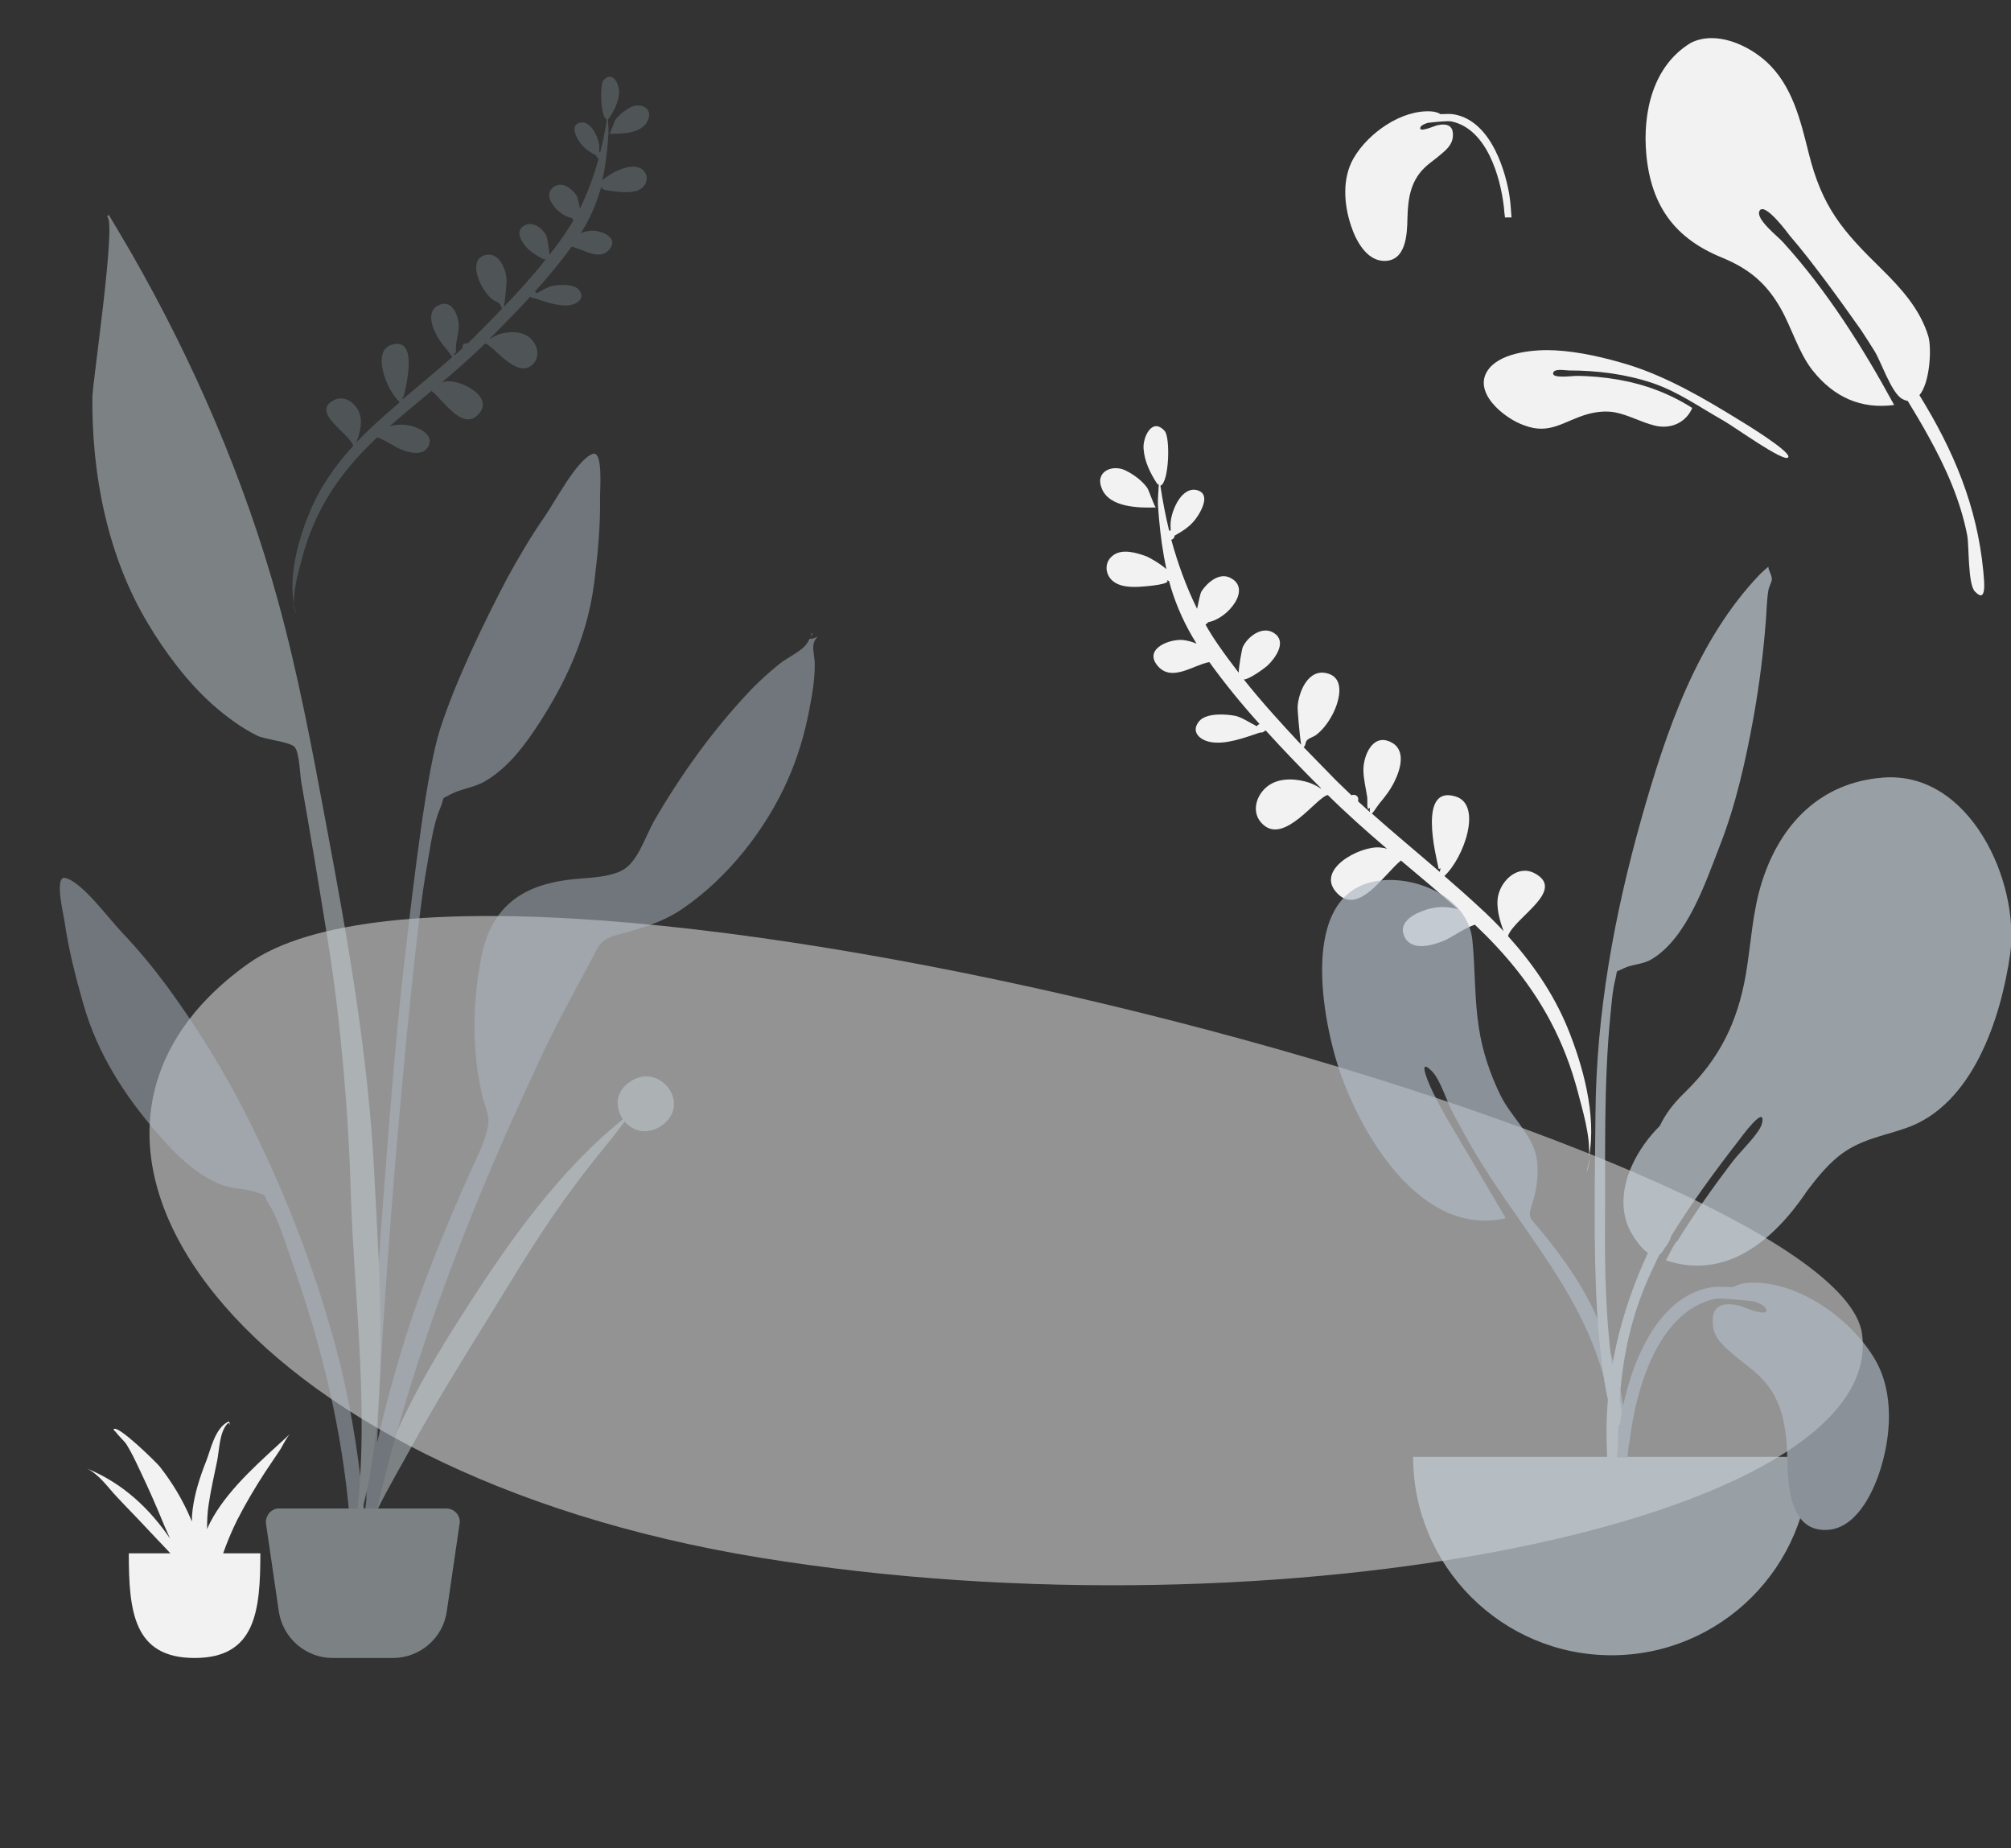
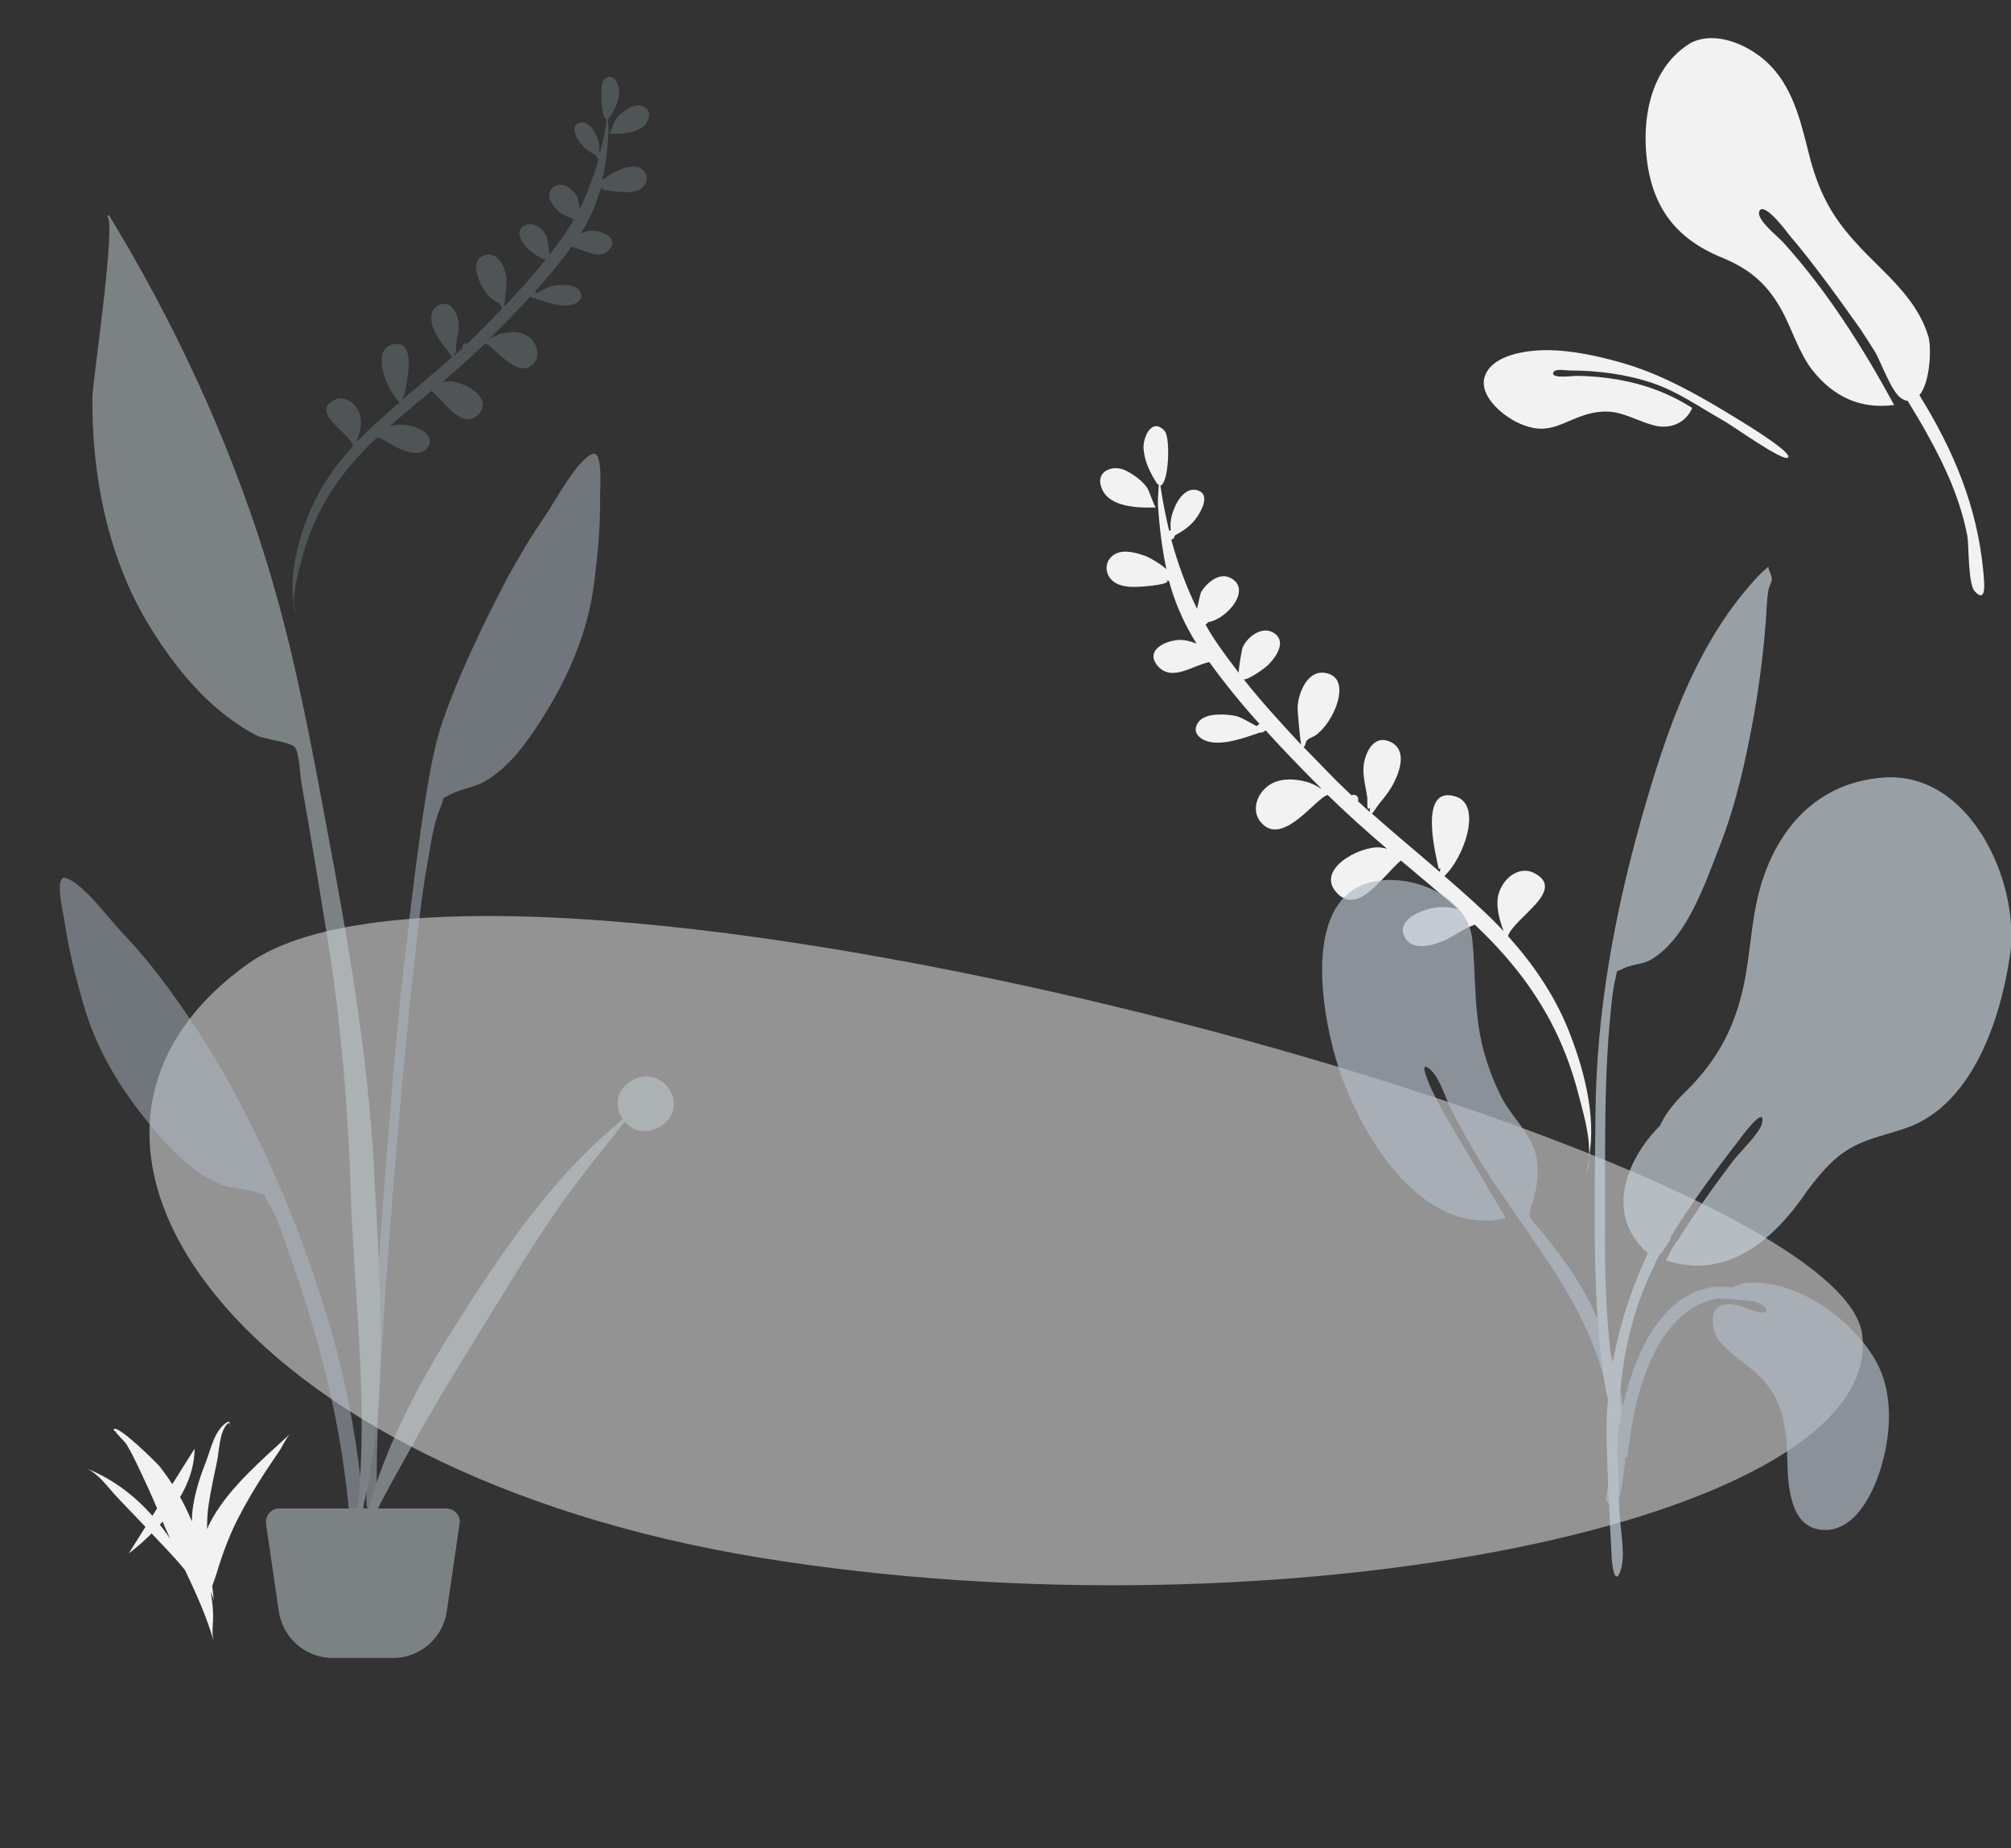
<svg xmlns="http://www.w3.org/2000/svg" id="Слой_1" x="0px" y="0px" viewBox="0 0 740 680" style="enable-background:new 0 0 740 680;" xml:space="preserve">
  <rect x="0" y="0" width="740" height="680" fill="#333333" stroke="none" />
  <style type="text/css"> .st0{opacity:0.504;} .st1{fill:#F2F2F2;} .st2{opacity:0.2;fill:#C1DEE2;enable-background:new ;} .st3{opacity:0.7;} .st4{fill:#AFB9C5;} .st5{fill:#C5CFD6;} .st6{opacity:0.5;} .st7{fill:#DDE3E9;} .st8{fill:#F3F3F3;} </style>
  <title>Scene/Plants</title>
  <desc>Created with Sketch.</desc>
  <g id="Scene_x2F_Plants">
    <g id="Background-Shape-2" transform="translate(55, 337)" class="st0">
      <path id="Background-Shape" class="st1" d="M630.2,153.8c9.2,68.7-213.7,113.6-405.5,82.3S-55.2,82.6,36.4,17.5 S621,85.1,630.2,153.8z" />
    </g>
    <path id="Leaf-Bottom" class="st1" d="M414.2,173.1c-4.9-2.4-11.5,0.4-8.7,6.8c2.9,6.9,13.8,7,19.9,6.8c-0.6,0-2.6-6.4-3.3-7.3 C420.1,176.7,417.2,174.6,414.2,173.1z M470.8,296.9C472.1,297.9,470.9,297,470.8,296.9z M409.5,204.4c-2.9,2.2-3,6.1-0.7,8.7 c2.8,3.1,7.9,3,11.7,2.7c1.7-0.1,10.9-0.9,8.8-2.4c0.2,0.1,0.5,0.2,0.9,0.4c0.2,0.7,0.4,1.5,0.6,2.2c-0.1,0-0.1,0.1-0.2,0.1 c0.1,0,0.1-0.1,0.2-0.1c2.2,7.3,5.4,14.3,9.5,20.8c-1.5-0.6-3.1-1.1-4.8-1.3c-4.8-0.6-14.9,3.1-9.5,9.5c5.2,6.1,13.2-0.4,19-1.4 c5.7,7.9,11.9,15.5,18.5,22.8c-0.4,0.1-0.8,0.4-1,0.8c-2.6-1.3-5.4-3.2-7.8-3.8c-3.5-0.7-10.7-1.2-13.4,1.9c-3.3,3.9,0.2,7,4.1,7.7 c5.6,1.1,12.9-1.7,18.3-3.5c0.6,0.1,1.3-0.1,1.7-0.6c0.1,0,0.2-0.1,0.4-0.1c6.6,7.3,13.5,14.4,20.4,21.3c-0.1,0-0.1,0-0.2,0 c-1.8-1.2-3.7-2.1-5.8-2.6c-4.8-1.2-10.5-1.2-14.4,2.3s-5.3,9.5-1.2,13.4c8,7.8,19.9-10,24-10.7c7,6.9,14.3,13.4,21.8,19.8 c-0.8-0.3-1.7-0.4-2.6-0.5c-7.3-0.7-24.5,8.3-15.5,17.1c7.8,7.7,16.9-7.1,23.2-12.3c7,5.9,14.1,11.8,21,17.9 c-3.8-1-7.4-1.1-11.4,0.1c-4.2,1.3-10.9,4.4-8.3,10c2.7,5.7,10.8,3.1,15,1.3c2.3-1,6.9-4.3,10.9-5.7c11,10.4,20.5,21.8,27.7,35.3 c4.5,8.4,7.9,17.4,10.3,26.6c1.5,5.9,4.6,15.8,4,23.5c2.9-15.3-2.3-33.8-7.9-47.5c-5.2-12.6-12.9-23.7-21.9-33.7 c2.3-6.8,21.4-16.7,10-23c-6.1-3.4-12.3,2.2-13.6,8.1c-0.9,4.1,0.5,9.1,2,13.1c-2.8-3-5.8-6-8.9-8.8c-4.2-3.9-8.5-7.7-12.9-11.5 c7.2-6.7,14-26,4.3-29.2c-14.2-4.6-7.4,21.7-6.4,26.6c0.3,0,0.5-0.1,0.7-0.3c-0.1,0.5-0.2,0.9-0.3,1.4c-8.3-7.2-16.8-14.2-25-21.5 c0.7-0.5,1.9-2.6,2.8-3.7c2.1-2.5,4.1-5.1,5.5-8c2.3-4.6,4.5-12-1.6-14.7c-6.6-3-9.8,5.4-9.8,10.3c0,3.4,0.9,6.7,1.4,10.1 c0.2,1.1-0.4,5.8,1,3.8c-0.1,0.8-0.1,1.3,0,1.7c-1.5-1.3-2.9-2.7-4.4-4c0.1-0.2,0.1-0.4,0.1-0.6c0.1-1.5-1.4-2.1-2.5-1.6 c-1.9-1.8-3.8-3.7-5.7-5.5c-3.9-4-7.9-8.1-11.9-12.2c0.9-0.7,0.5-1.8,1.3-2.6c0.8-0.8,2.4-1.2,3.3-1.9c2.4-1.8,4.4-4.5,5.8-7.1 c2.4-4.3,5.4-13.5-1.5-15.5c-7.1-2.1-10.7,6.6-11.1,12.1c-0.1,1.1,0.7,10.6,1.3,14.1c-7.3-7.8-14.6-15.8-21.1-24 c2,0,7.6-4.1,8.8-5.2c2.8-2.7,7.2-8.7,2.3-11.9c-4.3-2.8-9.7,1.3-11.5,5.2c-0.3,0.7-1.4,6.7-1.5,9.4c-2.7-3.5-5.3-7-7.7-10.5 c-1.6-2.3-3.1-4.7-4.5-7.2c0.3-0.2,0.7-0.5,1-0.9c7.2-1.2,16.4-12.5,7.9-16.4c-4-1.9-8.4,2-10.4,5.1c-0.4,0.6-1.1,3.9-1.6,6.4 c-4-8.1-7.1-16.7-9.5-25.4c0.6-0.2,1.2-0.6,1.2-1.5c3.5-2,6.3-3.7,8.7-7.5c1.5-2.4,4.3-7.8-0.2-9.2c-5.8-1.7-9.5,7.2-9.9,11.5 c-0.1,0.5-0.1,2,0,3.3c-0.2,0-0.4,0-0.6,0c-1.3-5.4-2.4-11-3.2-16.5c3.2-1,3.7-17.7,1.6-20.1c-4.7-5.3-8.1,2.4-7.8,6.4 c0.3,4.8,2.5,9.1,5,13c0.3,0.4,0.2,0.4,0.3-0.2c0,0.3,0.1,0.5,0.3,0.6c-0.1,2.5-0.4,5.1-0.3,7.3c0.4,6.4,1.1,12.8,2.2,19.1 c0.3,1.5,0.6,3,0.9,4.6c-2.5-2.2-6-4.1-7.3-4.7C418.3,203.4,412.9,201.7,409.5,204.4z M585,425.7c-0.2,2.2-0.6,4.3-1.3,5.9 C584.3,429.8,584.7,427.8,585,425.7z" />
    <path id="Leaf-Top" class="st2" d="M232.2,39.4c3.5-1.7,8.2,0.3,6.2,4.9c-2.1,4.9-9.8,5-14.2,4.9c0.4,0,1.8-4.5,2.3-5.2 C228,42,230.1,40.5,232.2,39.4z M191.8,129.3C190.5,130.3,191.7,129.4,191.8,129.3z M236.3,62.3c2.1,1.6,2.2,4.4,0.5,6.3 c-2,2.3-5.8,2.2-8.6,2c-1.3-0.1-8-0.6-6.4-1.7c-0.1,0-0.4,0.2-0.7,0.3c-0.1,0.5-0.3,1.1-0.5,1.6c0,0,0.1,0,0.1,0.1 c0,0-0.1,0-0.1-0.1c-1.6,5.3-3.9,10.3-6.9,15c1.1-0.4,2.3-0.8,3.5-0.9c3.5-0.4,10.9,2.3,7,6.9c-3.8,4.4-9.6-0.3-13.9-1 c-4.1,5.7-8.7,11.2-13.5,16.5c0.3,0.1,0.6,0.3,0.7,0.6c1.9-1,3.9-2.3,5.7-2.7c2.6-0.5,7.8-0.9,9.8,1.4c2.4,2.8-0.2,5.1-3,5.6 c-4.1,0.8-9.4-1.2-13.4-2.5c-0.4,0.1-0.9-0.1-1.2-0.4c-0.1,0-0.2-0.1-0.3-0.1c-4.9,5.3-9.9,10.4-14.9,15.4c0.1,0,0.1,0,0.2,0 c1.3-0.8,2.7-1.5,4.2-1.9c3.5-0.8,7.6-0.9,10.5,1.7c2.8,2.5,3.8,6.9,0.9,9.7c-5.9,5.6-14.5-7.2-17.5-7.7c-5.1,5-10.5,9.7-15.9,14.3 c0.6-0.2,1.3-0.3,1.9-0.4c5.4-0.5,17.9,6,11.3,12.4c-5.7,5.6-12.4-5.1-17-8.9c-5.1,4.3-10.3,8.5-15.4,13c2.7-0.7,5.4-0.8,8.3,0 c3,0.9,7.9,3.2,6,7.3c-2,4.1-7.9,2.3-10.9,0.9c-1.7-0.7-5-3.1-8-4.1c-8,7.5-15,15.8-20.2,25.5c-3.3,6.1-5.8,12.6-7.5,19.2 c-1.1,4.3-3.3,11.4-2.9,17c-2.1-11.1,1.7-24.4,5.8-34.3c3.8-9.1,9.4-17.1,16-24.3c-1.7-4.9-15.6-12.1-7.3-16.7 c4.4-2.4,9,1.6,9.9,5.9c0.7,2.9-0.4,6.6-1.4,9.5c2.1-2.2,4.2-4.3,6.5-6.4c3.1-2.8,6.2-5.6,9.4-8.3c-5.2-4.9-10.2-18.8-3.2-21.1 c10.4-3.4,5.4,15.7,4.6,19.2c-0.2,0-0.4,0-0.5-0.2c0.1,0.3,0.1,0.7,0.2,1c6.1-5.2,12.3-10.3,18.3-15.6c-0.5-0.4-1.4-1.9-2.1-2.7 c-1.5-1.8-3-3.7-4-5.8c-1.7-3.3-3.3-8.7,1.2-10.6c4.8-2.1,7.1,3.9,7.2,7.5c0,2.5-0.7,4.8-1,7.3c-0.1,0.8,0.3,4.2-0.7,2.7 c0,0.5,0.1,0.9,0,1.2c1.1-1,2.1-1.9,3.2-2.9c0-0.1-0.1-0.3-0.1-0.4c-0.1-1.1,1-1.5,1.8-1.2c1.4-1.3,2.8-2.6,4.1-4 c2.9-2.9,5.8-5.8,8.7-8.9c-0.6-0.5-0.4-1.3-1-1.8c-0.6-0.6-1.7-0.9-2.4-1.4c-1.7-1.3-3.2-3.3-4.2-5.2c-1.7-3.1-3.9-9.7,1.1-11.2 c5.2-1.5,7.8,4.8,8.1,8.8c0.1,0.8-0.5,7.7-1,10.2c5.4-5.6,10.6-11.4,15.4-17.4c-1.4,0-5.6-3-6.4-3.8c-2-2-5.2-6.3-1.7-8.6 c3.2-2,7.1,0.9,8.4,3.8c0.2,0.5,1,4.8,1.1,6.8c2-2.5,3.9-5,5.6-7.6c1.2-1.7,2.3-3.4,3.3-5.2c-0.2-0.1-0.5-0.4-0.7-0.7 c-5.3-0.9-12-9-5.8-11.9c2.9-1.3,6.1,1.4,7.6,3.7c0.3,0.5,0.8,2.8,1.2,4.7c2.9-5.9,5.2-12.1,6.9-18.4c-0.5-0.1-0.8-0.5-0.9-1.1 c-2.6-1.4-4.6-2.6-6.4-5.4c-1.1-1.7-3.1-5.7,0.2-6.6c4.2-1.2,6.9,5.2,7.3,8.3c0,0.4,0,1.4,0,2.4c0.1,0,0.3,0,0.4,0 c1-3.9,1.8-7.9,2.4-11.9c-2.3-0.7-2.7-12.8-1.2-14.5c3.4-3.8,5.9,1.7,5.7,4.6c-0.2,3.5-1.8,6.6-3.7,9.4c-0.2,0.3-0.1,0.3-0.2-0.1 c0,0.2-0.1,0.4-0.2,0.5c0.1,1.8,0.3,3.7,0.2,5.3c-0.3,4.6-0.8,9.3-1.6,13.8c-0.2,1.1-0.4,2.2-0.7,3.3c1.9-1.6,4.4-3,5.4-3.4 C229.8,61.6,233.8,60.4,236.3,62.3z M107.9,222c0.1,1.5,0.5,2.8,1.2,3.9C108.6,224.7,108.2,223.4,107.9,222z" />
    <g id="Plant-Right" transform="translate(482, 208)" class="st3">
      <path id="Leaf-Me-Alone_x21_" class="st4" d="M27.8,115.8c13.7-0.7,30.5,7.3,32,22.1c1.1,10.8,0.7,21.5,2.4,32.3 c1.3,8.6,4.1,16.9,7.9,24.7c3.6,7.5,11.2,14,13.1,22c1.2,5.1,0.5,12.3-1.2,17.4c-2.1,6.1-1,5.6,3.2,10.7 c8.2,10,15.5,20.3,20.7,32.3c7.5,17.3,12.4,37.4,9.6,56.3c-0.4,2.4-0.8,11-4.1,11.6c-3.7,0.7-2-4.3-1.8-5.8 c1.3-10.1,2.4-19,0.9-29.3c-5.8-39.8-34.4-66-53-99.7c-1-1.7-3.2-5.9-4.7-8.6c-2.4-4.3-4.7-12.5-7.9-15.7c-6-6-0.5,6.1,0.7,8.4 c1.5,2.9,3.1,6,4.6,8.6c7,11.9,14.7,24.9,21.9,37.1C41,247.3,19,209.9,10.7,185.3C4,164.9-4.3,117.5,27.8,115.8" />
      <path id="Leaf-Me-Alone_x21__1_" class="st5" d="M210.8,78.1C188,79.9,173.3,95,166.5,116c-3.7,11.4-4.1,23-6.1,34.7 c-3.1,17.6-9.7,30.9-22.6,43.4c-4,3.9-7,7.8-9,12.1c-4.2,4.2-7.8,9.1-10.4,14.9c-3.4,7.5-4.4,16.5-0.4,24c1.1,2,3.7,6,6.4,7.9 c-10.2,21.8-15.8,45.6-15.2,69.4c0.4,14.4,1.1,28.7,1.9,43.1c0.2,3.9,1.5,10.2,3.4,3.8c1.7-5.9-0.4-15.2-0.6-21.4 c-1-30.1-1.8-57.4,10.6-85.5c1.3-2.9,2.7-5.9,4.1-8.8c0.1,0,0.2-0.1,0.2-0.2c0.1,0,0.1,0.1,0.2,0.1c0.1-0.2,0.2-0.4,0.4-0.6 c0.4-0.4,0.8-1,1.1-1.6c1.1-1.5,2.3-3.3,2.3-4.3l0,0c7.7-12.5,16.4-24.3,25.4-35.9c-0.1,0.1,9.7-13.3,8.2-5.9 c-0.7,3.6-7.9,10.3-10.8,14.1c-6.4,8.4-14,19-20.3,29.2c-0.8,0.5-2,2.9-2.9,4.6c-0.5,0.9-0.9,1.8-1.4,2.6 c22.3,7.4,39.6-7.5,51.4-24.7c0,0,0,0,0-0.1c3.6-4.8,7.3-9.5,11.9-13.3c7.7-6.3,15.9-7.4,24.9-10.5c24.7-8.4,35.1-40.4,38.5-64.1 C261.3,116.5,242.9,75.5,210.8,78.1" />
      <path id="Leaf-Me-Alone_x21__2_" class="st5" d="M165.7,3.2c-23.4,24.4-34.7,58.2-43.7,90c-10,35.5-16.6,71.6-16.9,108.5 c-0.2,24.3-0.8,48.7,0.6,72.9c0.5,8.6,1.4,17.2,2.7,25.7c0.1,0.7,3.2,19.7,6.1,15.3c1.7-2.5-3.1-19.7-3.5-22.6 c-2-16.1-2.5-32.4-2.4-48.6c0.2-26.8-0.6-53.4,2.1-80c0.4-4,0.7-8.2,1.7-12.1c1-4.1-0.3-2.3,3-4c3.2-1.6,7.1-1.4,10.4-3.4 c13.1-7.9,19.8-28.3,25-41.6c6-15.3,9.6-31.6,12.5-47.6c2.1-11.8,3.6-23.6,4.5-35.5c0.3-3.8,0.3-7.7,1-11.4c0.2-1,1.2-2.8,1.2-3.7 c-0.1-1.9-1.2-3-1.3-4.6C167.6,1.4,166.7,2.3,165.7,3.2" />
-       <path id="Base" class="st5" d="M38,328c0,40.3,32.7,73,73,73s73-32.7,73-73" />
      <path id="Leaf-Me-Alone_x21__3_" class="st4" d="M116.9,328.2H113c0.3-4.8,0.6-9.7,1.4-14.5c3.1-18.3,12.8-45.2,34-48.2 c0.8-0.1,3.7-0.1,7.2,0.1c1.7-0.9,3.5-1.5,5.5-1.6c18.1-1.3,38.2,13.2,47,28.4c7,12.2,5.8,28.3,1.5,41.3 c-2.9,8.7-9.2,21.1-19.8,21.2c-13.2,0.2-13.9-16.2-14.1-25.8c-0.3-12.7-1.9-23.8-12-32.4c-2.3-2-4.9-3.8-7.2-5.8 c-3.7-3.1-7.8-6.3-8.2-11.5c-0.7-7.1,3.4-8.4,9.5-7.1c1,0.2,11.6,4.9,10,1.2c-0.5-1.1-2.2-2-4.4-2.7c-5.7-0.6-12.4-1.3-14.4-0.9 c-21,4.6-29.2,33.7-31.3,52.2C117.2,324.2,117,326.2,116.9,328.2z" />
    </g>
    <g id="Plant-Left" transform="translate(22, 79)" class="st6">
      <path id="Leaf" class="st4" d="M178.2,111.4c4.2-6,12-21.2,17.9-23.4c3.8-1.4,2.7,12.9,2.7,15.6c0.2,10.5-0.8,21-2.1,31.4 c-2.3,18.8-9.7,35.6-20,51.6c-5.3,8.2-11.4,16.6-20,21.7c-3.9,2.4-8.7,2.8-12.6,4.8c-4.5,2.4-2.1,0.5-4.1,5.2 c-2.8,6.5-3.7,15-5,22c-6,32.1-20.6,201.6-18.1,234.2c0.2,2.9-3.8,3.6-4,0.1c-1.1-18.7,8.2-148.3,12.9-190.7 c4.7-42.4,9.4-79.8,14.1-94.5c5.7-17.8,16.1-39.2,24.8-55.8C168.9,126,173.2,118.6,178.2,111.4z" />
      <path id="Leaf_1_" class="st5" d="M209.4,319.3c10.9-8,22.8,7.1,12.9,15.2c-5.5,4.4-11.2,2.9-14.4-0.8c-2.1,2.5-4,5.2-5.9,7.5 c-5.7,6.9-11.1,13.9-16.3,21.1c-10.7,14.9-20,30.7-29.6,46.2c-9.5,15.3-18.9,30.6-27.5,46.3c-7.3,13.3-17,28.9-19.5,43.4 c3.8-30.9,18.2-60.5,35.3-87.7c17-27,36.5-56.4,62.8-77.7C204.4,328.6,204.3,323,209.4,319.3z" />
      <path id="Leaf_2_" class="st4" d="M1.9,244c6.1,1.2,16.1,15,21.2,20.3c6,6.3,11.4,12.9,16.6,19.9c11,15.1,20.9,31.1,29.3,47.8 c13.7,27.2,24.6,55.2,32.6,84.8c4.9,18.2,8,37,9.9,55.6c0.4,3.5,4,30.7-1.3,31.4c-4.8,0.7-3.3-20.6-3.5-23.5 c-2.6-32.7-10.4-64.4-21.3-95.2c-2.4-6.7-4.6-14.9-8.4-21c-2.7-4.3,0-2.8-4.8-4.5c-4.1-1.4-8.8-1.1-13-2.8 c-9.2-3.8-16.5-11-22.9-18.4c-12.5-14.3-22.4-29.7-27.6-47.9c-2.9-10.1-5.5-20.3-7-30.8C1.3,257.2-2,243.3,1.9,244z" />
      <path id="Leaf_3_" class="st5" d="M26.1,13.7c23,40,42,83.9,54.2,128.4c7.4,26.9,12.6,54.6,17.7,82.1c8,42.5,15.5,85,17.7,128.3 c2.2,43.5,6.4,93.7-7.8,135.6c7.1-42.5,0.3-87.8-0.9-130.7c-0.6-20.4-2.2-40.7-4.4-61c-2.1-19.7-5.6-39.3-8.8-58.9 c-1.6-9.5-3.2-19-4.9-28.5c-0.5-2.8-0.7-11.2-2.5-13.2c-1.8-1.9-11-2.7-13.9-4.2c-5.8-2.9-11.3-7-16.2-11.3 c-9.3-8.3-17.4-19.1-23.8-29.8C17.6,125.8,11.7,95.6,12,67c0.1-5.6,9-65.4,5.4-66.2C17.6,0.5,17.8,0.3,18,0 C20.7,4.5,23.4,9.1,26.1,13.7z" />
-       <path id="Leaf_4_" class="st4" d="M274.8,157.9c0.4-0.5,2.7-4.1,1.5-3.9c2.4-0.5-3.3,3.9,2.6,1.2c-2.8,2.7-1.2,6.1-1.1,9.7 c0.1,5.8-0.9,11.5-2,17.2c-1.7,9-4.3,17.7-8,26c-8.1,18.2-21.9,35.7-38.3,47c-8.1,5.6-16,7.5-25.2,10.1c-5.8,1.6-6.3,4.6-9.4,10.3 c-6.4,11.8-12.8,23.5-18.4,35.7c-6.8,14.5-13.4,29.1-19.6,43.9C136,405,118.9,456.6,110,510c-0.2-31.5,7.1-63.9,16.3-93.9 c6.7-21.9,15.4-42.9,24.7-63.8c2.3-5.1,5.7-11.6,6.6-17.1c0.7-3.9-1.4-7.7-2.3-11.8c-3.7-16-3.4-34-0.2-50.1 c3.5-17.8,13.8-26,31.1-28.5c6.3-0.9,14.4-0.6,20.2-3.3c6.3-2.9,8.9-12.6,12.5-18.8c9.7-16.7,21.1-32.6,34.3-46.7 c3.6-3.9,7.6-7.5,11.7-10.8C267.5,163.1,273.1,160.5,274.8,157.9z" />
      <path id="Base_1_" class="st5" d="M80.8,476h61.4c2.8,0,5,2.2,5,5c0,0.2,0,0.5-0.1,0.7l-4.7,32.2c-1.4,9.8-9.9,17.1-19.8,17.1 h-22.2c-9.9,0-18.3-7.3-19.8-17.1l-4.7-32.2c-0.4-2.7,1.5-5.3,4.2-5.7C80.3,476,80.5,476,80.8,476z" />
    </g>
    <g id="Maceta" transform="translate(32, 523)">
-       <path id="Base_2_" class="st1" d="M15.4,48.5c0,21.3,1.7,38.5,24.2,38.5s24.2-17.3,24.2-38.5" />
+       <path id="Base_2_" class="st1" d="M15.4,48.5s24.2-17.3,24.2-38.5" />
      <path id="Fill-27" class="st1" d="M46.4,35.2c-0.8,1.4-1.6,2.9-2.2,4.4c0-3,0.1-6.1,0.6-9.2c0.8-5.3,2-10.6,3.1-15.9 c0.8-3.8,0.8-10.6,3.8-13.7c0.8-0.7,1,0.6,1,1.2c0,0.1,0-2.3-0.8-1.9c-4.9,2.5-6.4,10.4-8,14.4c-2.3,5.8-4.2,11.7-5,17.7 c-0.2,1.5-0.3,3-0.3,4.6c-0.2-0.4-0.3-0.8-0.5-1.2c-2.8-6.6-6.6-13-11.3-19C25.6,15.1,11,0.7,9.8,2.9c0.1,0.3,0.3,0.6,0.7,0.8l0,0 c0.9,1.4,3.3,3.5,4.1,4.8c1.9,3.1,3.4,6.3,4.9,9.5c3.2,6.7,6.2,13.5,9,20.4c0.7,1.6,1.4,3.2,2.1,4.7C23.3,32.4,13.5,22.8,0,17.3 c4.6,2.3,7.6,6.8,10.7,10.1c3.8,4.1,7.7,8,11.5,12.1c4.4,4.8,9.6,9.8,13.9,15.2c4.1,8.7,8.1,17.3,10.6,26.5 c-1-3.1-0.1-7.5-0.3-10.8c-0.1-2.6-0.4-5.2-0.9-7.8c0.5,1.2,1,2.3,1.2,3.4c-0.2-1.8-0.4-3.7-0.6-5.5c0.6-1.7,1.2-3.3,1.6-4.6 c2-6.7,4.4-13.3,7.6-19.7c3-5.9,6.5-11.8,10.2-17.5c1.8-2.6,3.5-5.3,5.3-7.9c1.2-1.7,2.3-4.5,3.9-6.2C64.3,14.2,53,23.8,46.4,35.2 " />
    </g>
    <g id="Top-Leaves" transform="translate(495, 0)">
      <path id="Leaf_5_" class="st1" d="M214.6,123.8c-3-10-10-17.7-17.3-24.9c-14.2-13.9-21.8-22.5-26.8-42.8c-3-12-6-24.6-15.4-33.3 c-6.9-6.3-18.6-11.6-27.8-7.1c-14.1,8.4-17.9,25.7-16.5,41.1c1.8,19.2,10.7,31,27.9,38c9.7,4,16.1,9.2,21.4,18.4 c4.2,7.3,6.7,16.5,11.9,23.1c7.9,9.9,17.8,14.3,30,12.7c-11.4-21-24.8-42.2-40.9-59.9c-1.5-1.8-10.4-8.6-8.6-11.6 c2-3.3,11.1,9.2,11,9.1c4.7,5.4,9,11.1,13.3,16.8l0,0c4.4,5.9,8.7,11.9,13,18c1.7,2.6,3.4,5.2,5,7.8c2.4,3.9,6.1,15,9.9,17.4 c0.8,0.5,1.6,0.8,2.3,0.9c2.6,4.3,5.2,8.6,7.6,13c6.4,11.5,11.8,23.6,14.3,36.5c0.7,3.8,0.2,17.9,2.8,20.6c4.7,5,3.3-4.6,3.1-7.5 c-2.3-24-11-44.5-23.5-64.7C215.3,140.6,215.8,127.9,214.6,123.8" />
      <path id="Leaf_6_" class="st1" d="M53.1,135.4c5-5.9,16.9-6.9,24.2-6.5c9,0.5,18.3,2.7,26.9,5.3c14.2,4.4,27.9,12.4,40.4,20.1 c1.5,0.9,20,12.1,18.4,14s-19.8-11.3-23.9-13.6c-8.7-4.9-16.6-10.6-26.1-13.8c-9.9-3.3-20.3-4.6-30.7-4.6c-1.3,0-5.7-0.9-5.8,1.1 c-0.1,1.9,7.1,0.9,8.4,0.9c5.2,0,10.5,0.5,15.7,1.4c9.7,1.7,18.8,5.1,27.1,10.4c-2.3,5.4-7.9,7.9-13.7,6.5c-5-1.2-9.9-4-14.8-4.9 c-3.4-0.6-6.8-0.2-10.1,0.7c-8.7,2.5-13.7,7.7-23.2,4.1C58.5,154,46,143.9,53.1,135.4" />
-       <path id="Leaf-Me-Alone_x21__4_" class="st1" d="M58.8,80h2.4c-0.2-3-0.4-6-0.9-8.9C58.3,60,52.4,43.8,39.5,42 c-0.5-0.1-2.2-0.1-4.4,0c-1-0.6-2.1-0.9-3.3-1c-11-0.8-23.4,8-28.7,17.2c-4.3,7.4-3.6,17.1-0.9,25C3.9,88.4,7.8,95.9,14.3,96 c8.1,0.1,8.5-9.8,8.6-15.6c0.2-7.7,1.2-14.4,7.3-19.6c1.4-1.2,3-2.3,4.4-3.5c2.3-1.9,4.7-3.8,5-6.9c0.4-4.3-2.1-5.1-5.8-4.3 c-0.6,0.1-7.1,3-6.1,0.7c0.3-0.7,1.4-1.2,2.7-1.6c3.5-0.4,7.6-0.8,8.8-0.5C52.1,47.5,57.1,65,58.4,76.2 C58.5,77.5,58.6,78.7,58.8,80z" />
    </g>
  </g>
  <g>
    <rect x="-307" y="192.3" class="st7" width="241.8" height="178.5" />
    <rect x="-307" y="213.3" class="st8" width="241.8" height="178.5" />
    <polygon class="st7" points="-158.6,247.8 -247.3,247.8 -247.3,391.7 -126,391.7 -126,280.4 " />
    <circle class="st4" cx="-214.4" cy="302.8" r="14.1" />
    <path class="st8" d="M-145.2,180.2h73.4c3.6,0,6.6,2.9,6.6,6.6v26.9c0,3.6-2.9,6.6-6.6,6.6h-73.4c-3.6,0-6.6-2.9-6.6-6.6v-26.9 C-151.7,183.2-148.8,180.2-145.2,180.2z" />
    <path class="st8" d="M-151.7,186.8c0,3-9.3,26.5-58.9,26.5c0,5.1,61.5,2.5,61.5,2.5l0.9-28.5L-151.7,186.8z" />
    <path id="Label_48_" class="st4" d="M-190.9,300.6h44.2c1,0,1.8,0.8,1.8,1.8v0.2c0,1-0.8,1.8-1.8,1.8h-44.2c-1,0-1.8-0.8-1.8-1.8 v-0.2C-192.8,301.4-191.9,300.6-190.9,300.6z" />
  </g>
  <g id="Succulents" transform="translate(13, 0)">
    <path id="Thi-Succs_x21_" class="st7" d="M-189-75.3c8.8,21,23.8,35.6,31.8,57.4c4.7,12.9,6.7,27,6.8,41.4 c0.1,7.8-0.1,15.7-0.1,23.5c0,7.6-0.2,15.2-0.9,22.8s-1.4,15.2-1.7,22.8c-0.3,6-0.4,12.9-2.4,18.4c-1.6,4.3-5.7,5-6.8-0.3 c-0.6-2.9-0.5-6.2-0.5-9.2c0.1-3.9,0.3-7.7,0.4-11.6c0.5-15.5-0.1-30.9,0.2-46.4c0.3-15.1,2.2-30.2,0.1-45.2 c-1.7-12.3-6.3-23-11.4-33.2c-5-9.8-10.5-19.4-13.8-30.6c-1-3.2-1.7-6.5-2.1-10C-189.2-75.5-189.1-75.5-189-75.3z" />
    <path id="Thi-Succs_x21__1_" class="st5" d="M-191.4-33.9c1.7,1.3,2.7,3.1,3.9,4.9c1.5,2.3,3.2,4.3,4.7,6.6 c3.1,4.7,5.8,9.7,8.6,14.7c5.3,9.3,9.3,19.3,11.3,30.1c2.1,11.2,2.6,22.8,3.5,34.1c0.9,12,1.8,24.2,2,36.3 c0.1,5.4,0.3,11.2-0.3,16.5c-0.4,3.3-1.9,6.2-5.3,6.2c-7.2-0.1-10.6-8.1-12.1-14.6c-2.1-9.7-2.5-20-2.2-29.9 c0.4-11.9,2.5-23.7,3.4-35.6c0.9-12.6,0.4-25-3.9-36.8c-2.2-6-4.7-11.8-7-17.8c-1-2.5-1.8-5.1-3.1-7.5c-1.5-2.6-3.4-5-4.5-7.8 C-192.1-34.3-191.8-34.1-191.4-33.9z" />
-     <path id="Thi-Succs_x21__2_" class="st7" d="M-108.1-59c0.2-0.2,0.4-0.3,0.7-0.5c-0.6,2.7-1.8,4.9-2.7,7.3 c-0.8,2.2-1.2,4.7-1.7,7.1c-1.3,5.7-2.7,11.2-3.9,17c-2.3,11.3-1.9,23.6-0.4,36.1c1.5,11.9,3.8,23.7,4.8,35.6 c0.9,9.9,1.3,20,0.4,29.4c-0.6,6.4-2.5,14-7.8,13.4c-2.5-0.3-3.8-3.3-4.3-6.6c-0.8-5.4-1-11.1-1.3-16.4c-0.7-12-0.9-23.9-1-35.8 c-0.1-11.2-0.5-22.6,0.2-33.5c0.7-10.5,3-20,6.2-28.8c1.7-4.6,3.3-9.3,5.2-13.7c0.9-2.1,2-4,2.9-6.1 C-109.8-56.2-109.3-57.9-108.1-59z" />
    <path id="Thi-Succs_x21__3_" class="st7" d="M-189.2,0.8c1-1.6,3.1,3.7,3.4,4.4c-0.1-0.3-0.3-0.7-0.4-1c1.9,3.2,3.6,6.4,4.7,10.1 c1.1,3.6,2,7.2,3,10.9c1.9,6.8,4.3,13.4,6,20.2c1.7,6.7,2.1,13.2,1.7,20.1c-0.4,7.2-0.7,14.4-0.2,21.6c0.2,3.4,1.3,6.6,2.1,9.9 c0.8,3.3,1.4,6.6,2.3,9.9c0.2-0.4,0.2,1,0.2,1.1c0,0.8-0.1,1.5-0.4,2.3c-0.7,2-1.9,3.7-3.8,4.2c-3.5,1-6.7-2.2-7.8-5.5 c-1.6-4.8-2.5-10-3.2-15c-0.7-4.6-0.9-9.2-0.7-13.9c0.4-9.2,2.1-18.2,2.5-27.4c0.5-10-1.5-19.4-3.1-29.1c-0.8-4.7-1.6-9.3-3.1-13.8 c-0.6-1.8-1.4-3.4-2.3-5.1C-188.8,3.6-189.8,1.9-189.2,0.8z" />
    <path id="Thi-Succs_x21__4_" class="st4" d="M-161.1-14.8c-0.4,11.4-1.1,22.8-2.6,34.1c-1.6,11.6-3.3,23.1-4.8,34.6 c-1.5,11.3-3,22.7-2.8,34.1c0.2,8.4-1.2,22.6,8.1,26.8c9.5,4.2,11.5-13.7,12.1-19.7c1.2-11.4,0.8-22.9,0.2-34.3 c-0.6-11.7-1.6-23.4-2.8-35.1c-1.4-13-2.4-26-3.3-39c-0.4-6.4-0.5-12.9-0.4-19.3c0.1-6.1-0.1-12.2-2.3-18c-0.1,0.1-0.2,0.2-0.3,0.2 " />
    <path id="Thi-Succs_x21__5_" class="st5" d="M-112.3,21.5c-1.7,2.5-3.4,4.9-5,7.6c-2.9,4.7-5.5,9.9-6.3,16.6 c-1.6,14.1-0.3,29.2,0,43.7c0.1,3-0.3,5.8,0.9,8.6c1.1,2.6,3,4.5,4.9,4.5c4,0,3.4-9.9,3.4-14.3c0-7.6-0.8-15.3-0.8-22.9 c0.1-7.5,0.5-15.1,1.6-22.3c1.1-7.3,2.7-14.2,4.9-20.7c0.3-0.9,2.4-7.9,0.4-6.7" />
    <path id="Thi-Succs_x21__6_" class="st4" d="M-130.1-53.5c-2.7,0-2.6,13.2-2.7,14.9c-0.3,6.1-0.2,12.3-0.4,18.4 c-0.4,13.4-0.9,26.9-2.9,40.1c-1.1,7.1-2.3,14.2-3.7,21.3c-1.4,7.1-3.2,14.2-4.1,21.3c-0.9,6.9-0.4,13.9-0.3,20.9s0.3,14,1.2,20.9 c0.2,1.7,0.5,3.4,0.8,5.1c0.2,1.4,0.1,3.2,0.5,4.5c0.6,2.2,3.4,2.9,5.2,2.5c5-0.9,8.2-7.2,9.9-11.8c2.2-5.8,3.3-12.2,4.5-18.4 c1.3-7,2-14.1,2.4-21.2c0.7-14.4-0.2-28.9-1.2-43.3c-0.6-8-1.2-16-2.3-23.9c-1-7.9-2.3-15.8-3.2-23.8c-0.6-5.8-1.2-11.6-1.6-17.4 C-128-44.6-128.1-53.5-130.1-53.5" />
    <path id="Thi-Succs_x21__7_" class="st7" d="M-133.5,42.6c-0.4-13.9-6-74.9-7.3-91.7c-0.3-4.1-3.3-21.6-3.7-26.4 c-1.1,1.3-1,22.3-1,27.1s-0.6,9.5-0.9,14.2c-0.3,4.8-7.5,67.3-8.4,71.9c-1.8,9.2-3.1,18.7-4,28.2c-0.9,9.2-2.4,18.9-1.1,28.2 c0.3,2.1,0.7,4.2,1.5,6.2c0.8,2.1,1.3,4.1,2,6.3c1,3.6,2.9,6.7,5.7,8.2c5.8,3,9-3.8,10.6-9.8c2.5-9.5,4.2-19.2,4.9-29.1 C-134.4,64.8-133.1,53.8-133.5,42.6" />
  </g>
</svg>